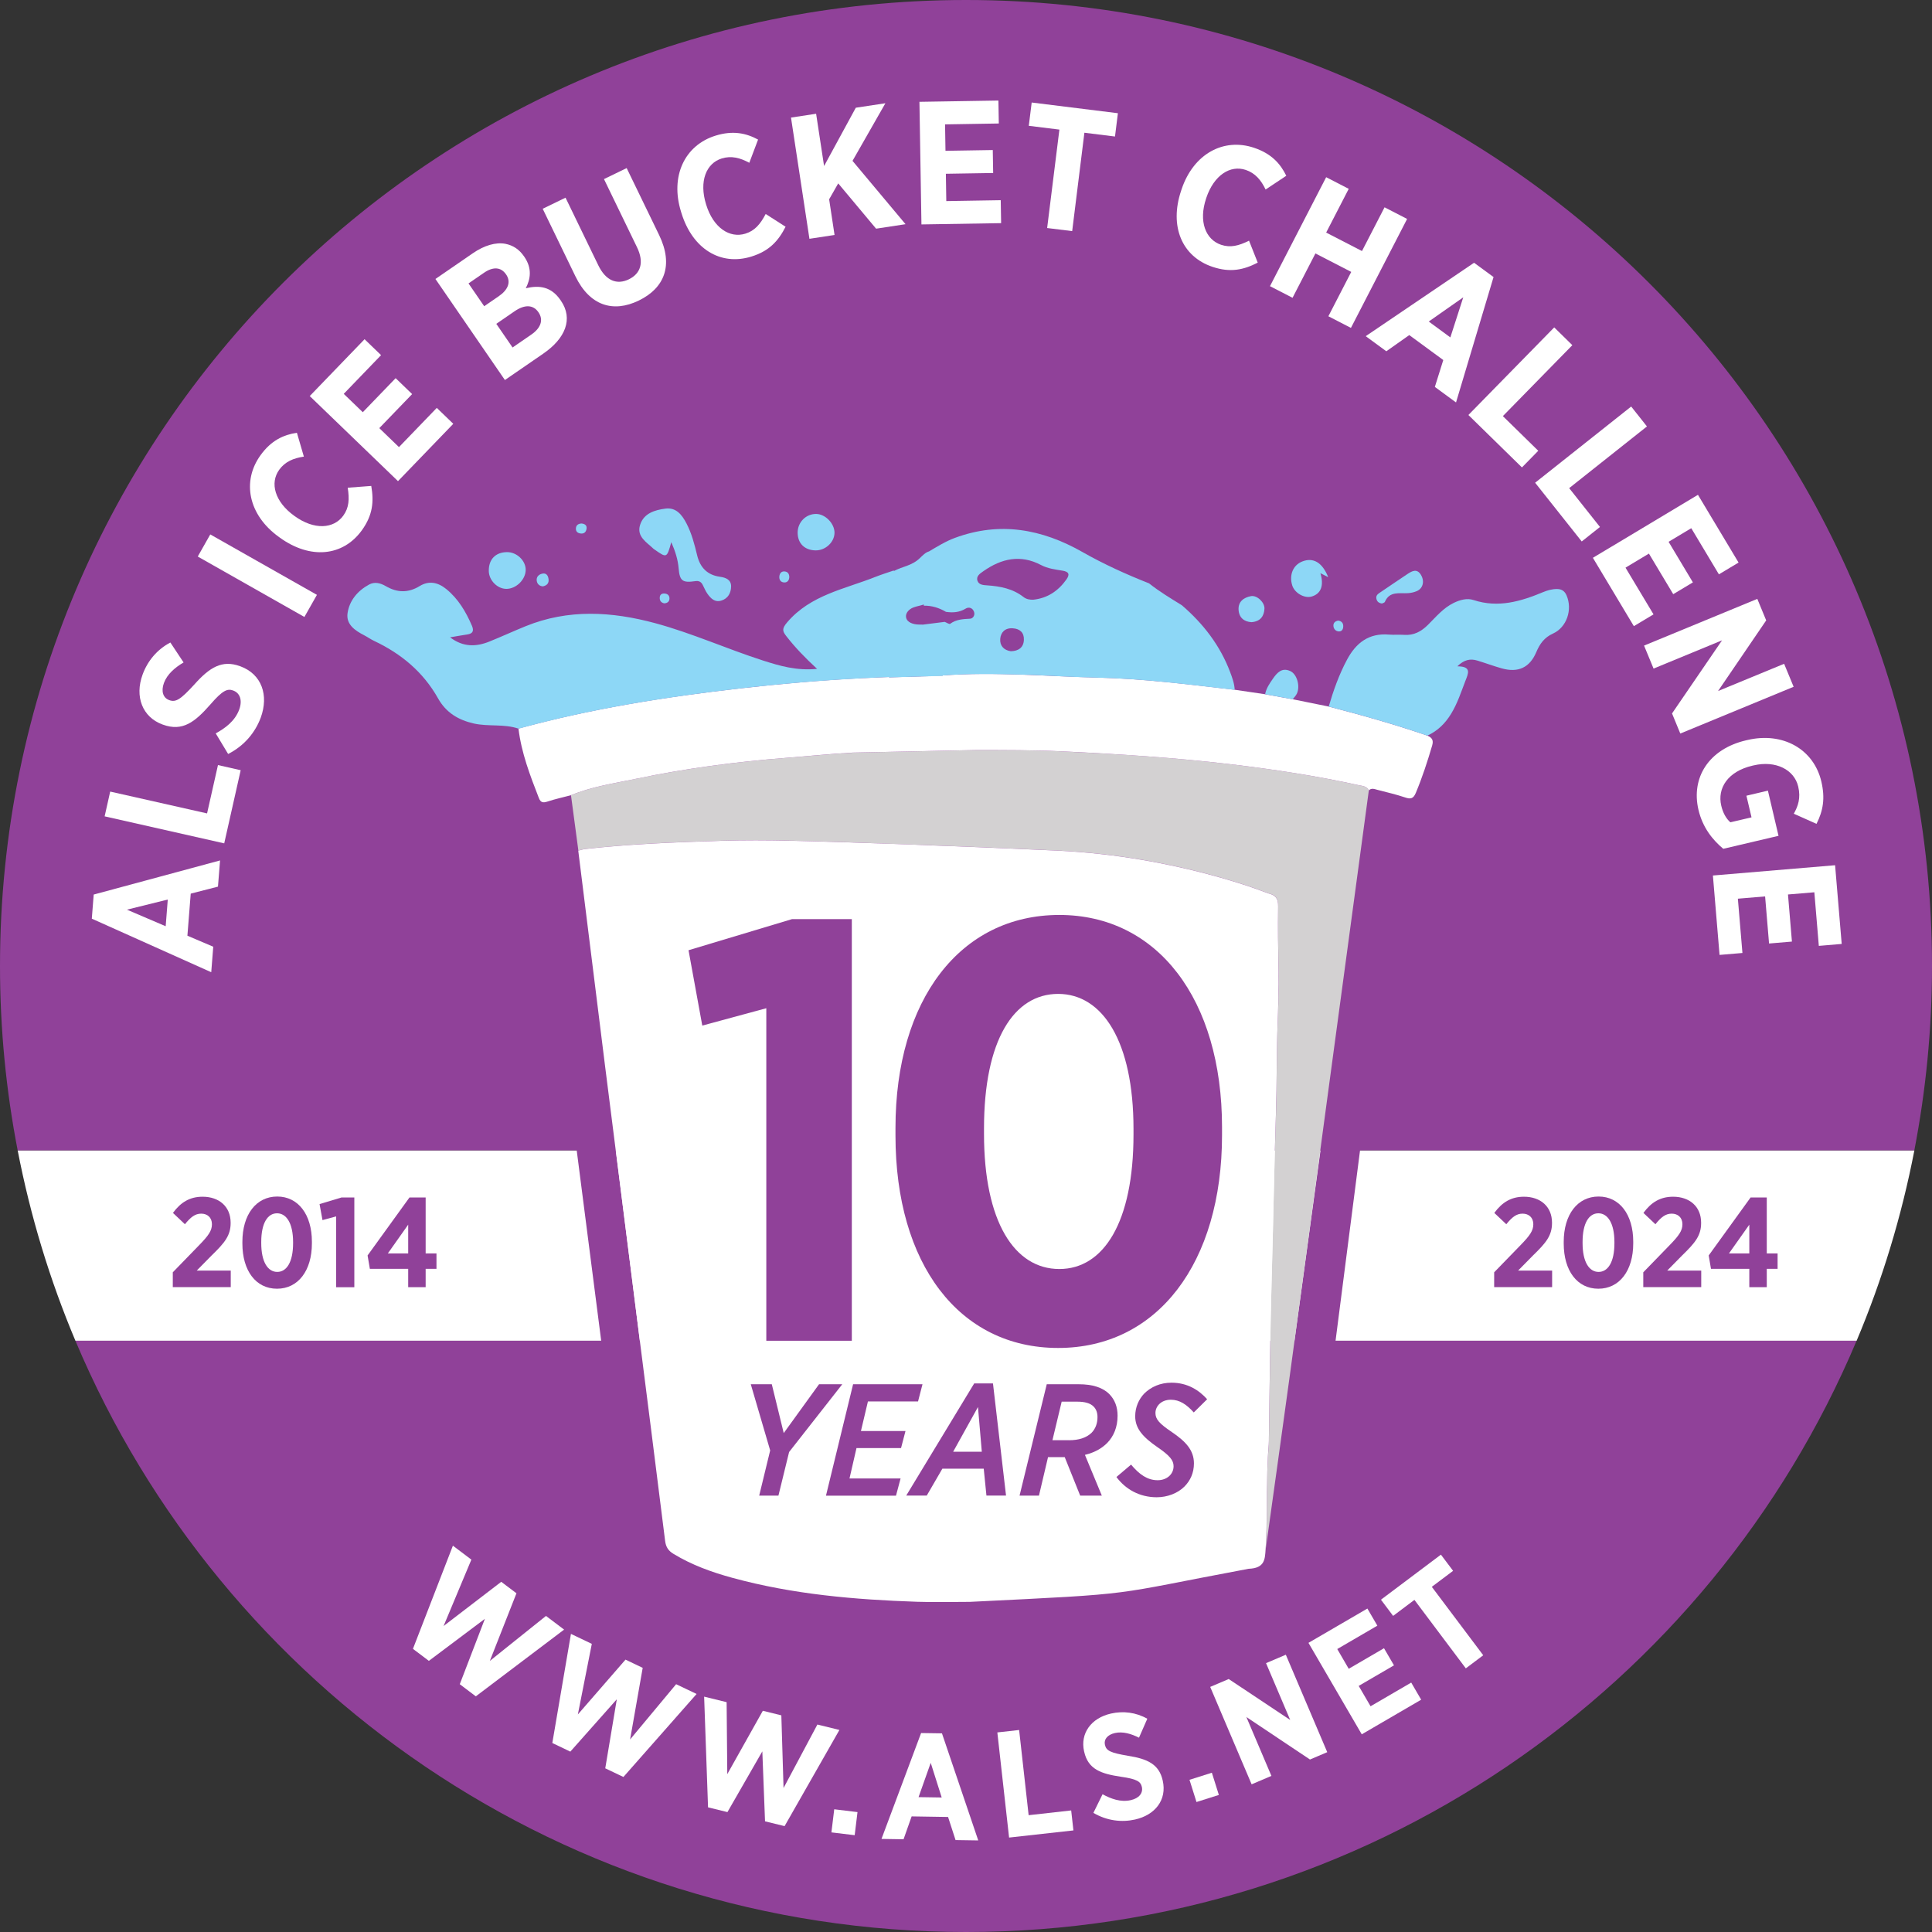
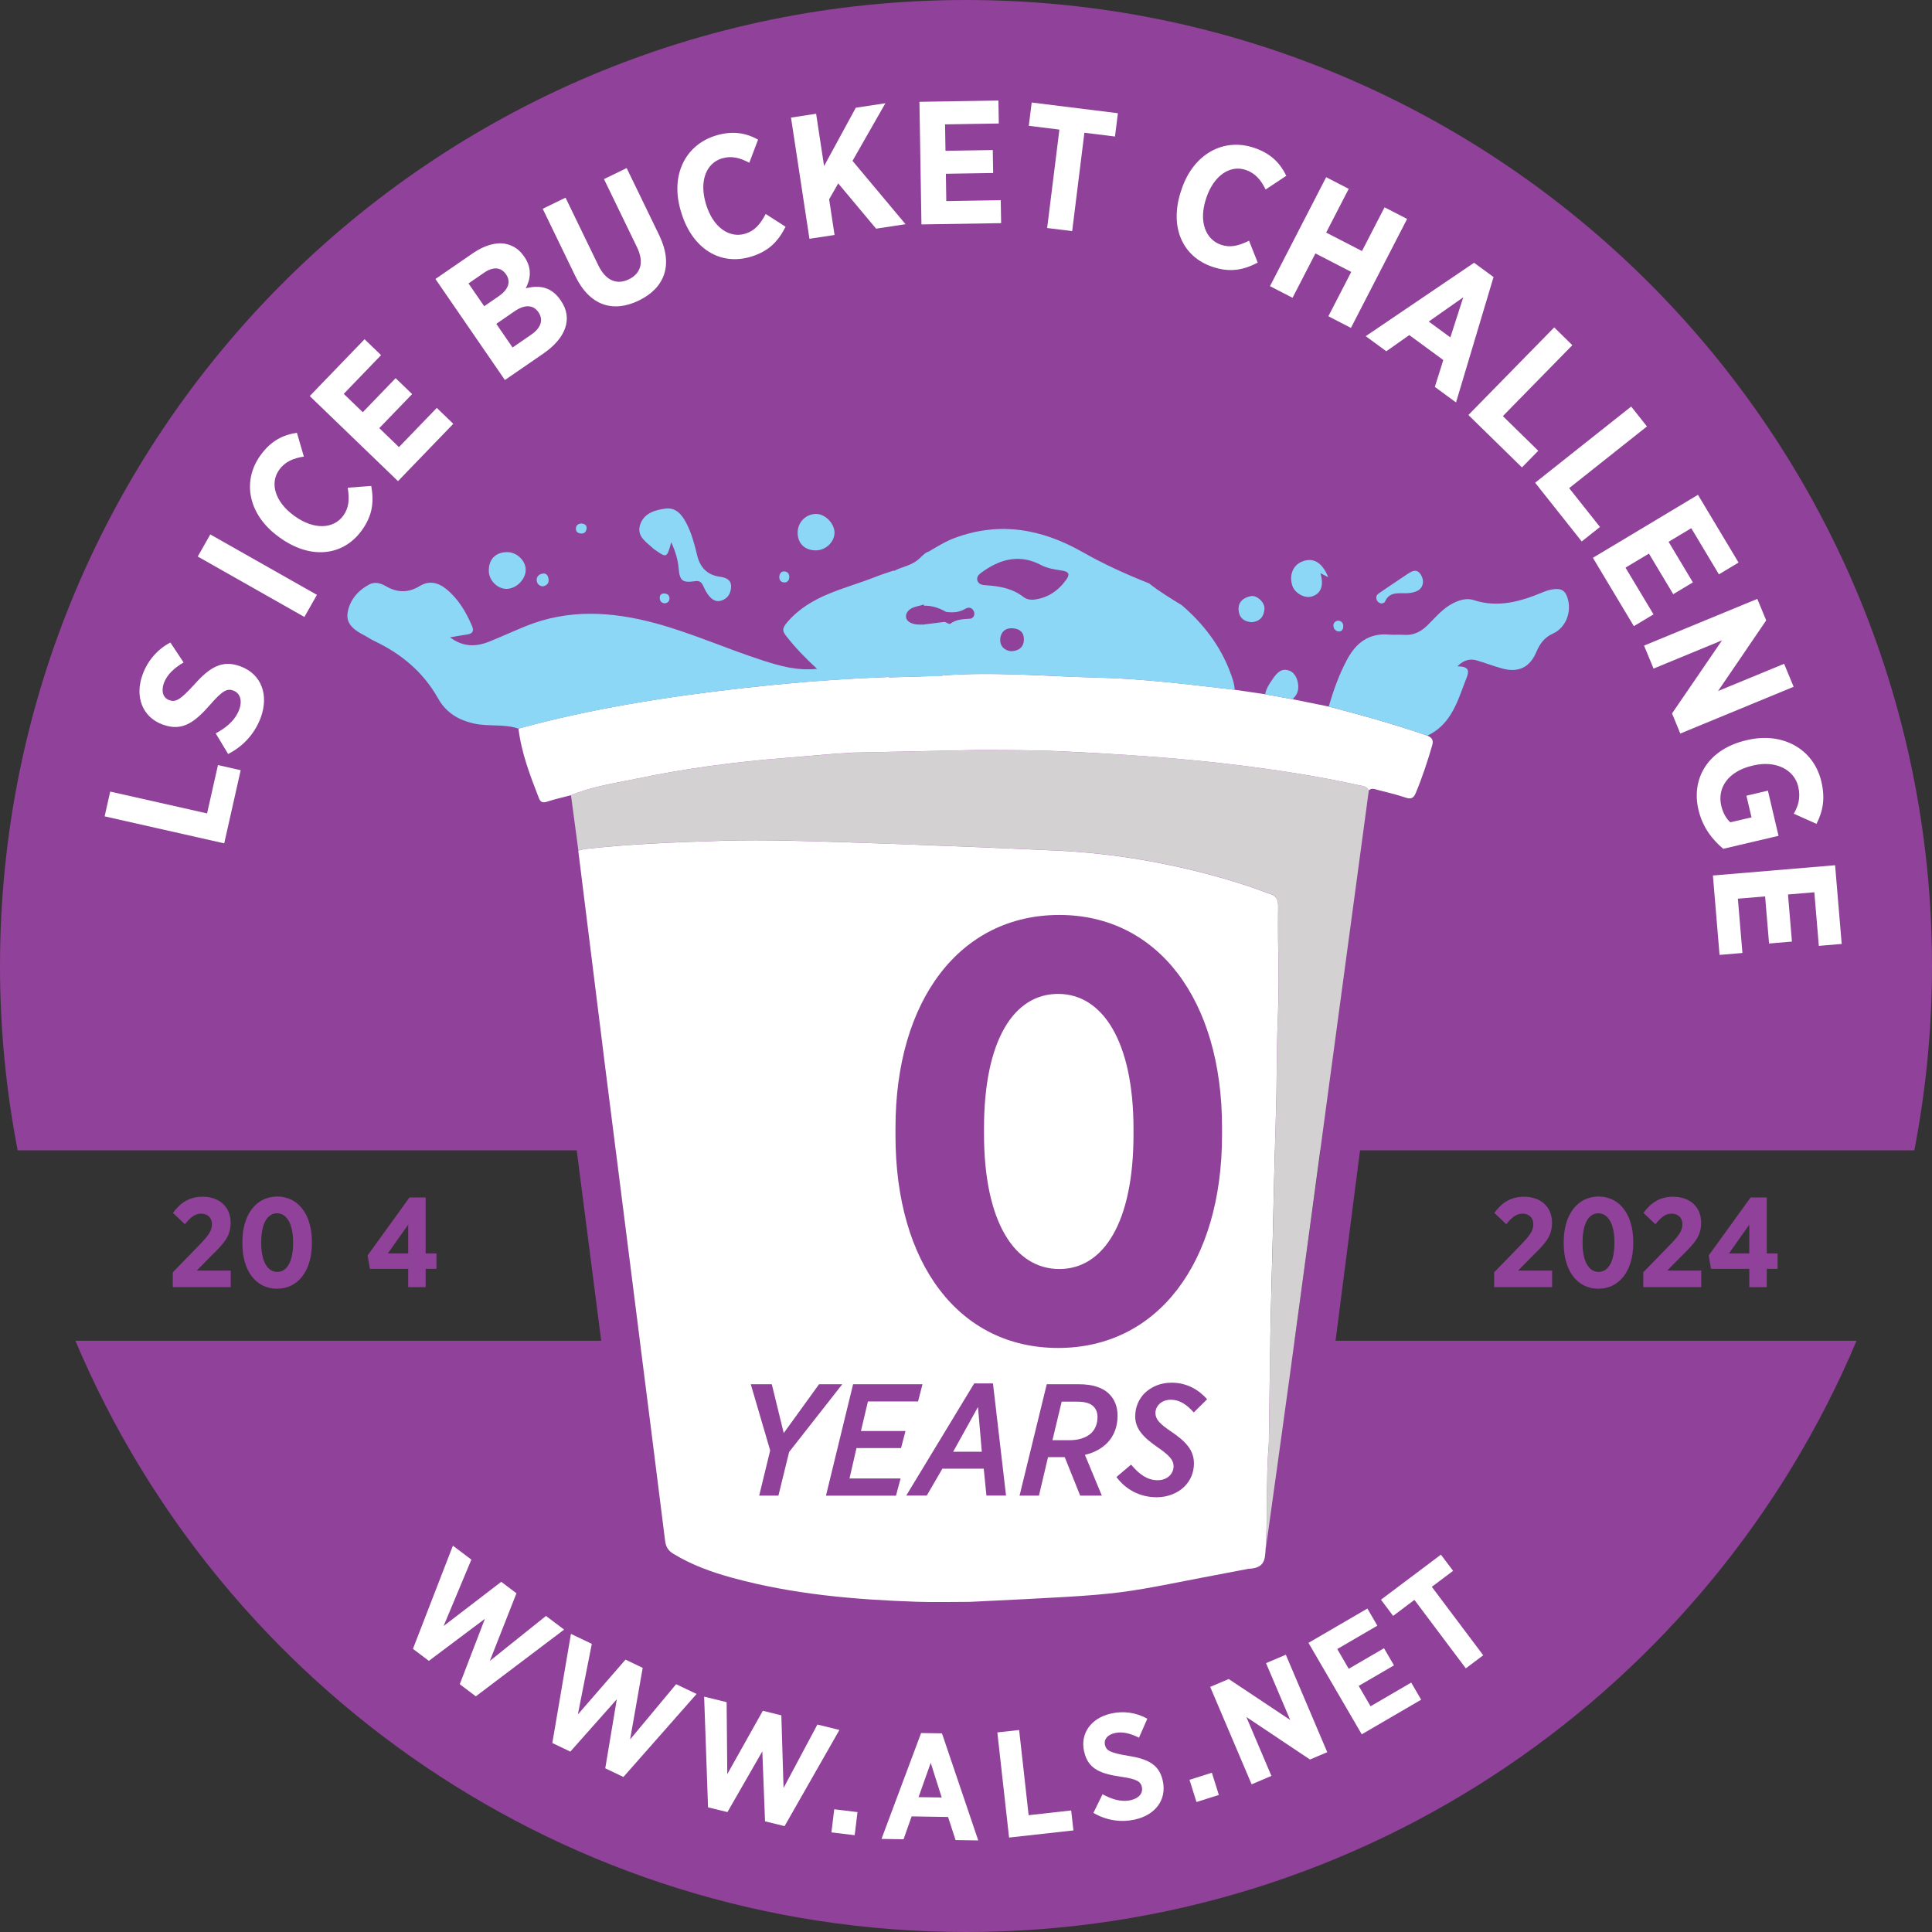
<svg xmlns="http://www.w3.org/2000/svg" version="1.1" id="Layer_1" x="0px" y="0px" viewBox="0 0 500 500" style="enable-background:new 0 0 500 500;" xml:space="preserve">
  <rect x="0" y="0" width="500" height="500" fill="#333333" stroke="none" />
  <style type="text/css">
	.st0{fill:#701F73;}
	.st1{fill:#904199;}
	.st2{fill:none;}
	.st3{fill:#8DD7F6;}
	.st4{fill:#D3D1D2;}
	.st5{fill:#FFFFFF;}
</style>
-   <path class="st5" d="M4.57,297.7c3.31,17.11,8.34,33.61,14.95,49.29h460.97c6.61-15.68,11.64-32.17,14.95-49.29H4.57z" />
  <path class="st1" d="M495.43,297.7c2.98-15.44,4.57-31.39,4.57-47.7C500,111.93,388.07,0,250,0S0,111.93,0,250  c0,16.31,1.58,32.26,4.57,47.7h144.68l6.34,49.29H19.52C57.39,436.89,146.32,500,250,500s192.61-63.11,230.48-153.01H345.64  l6.34-49.29H495.43z M335.01,346.99H165.59l-6.22-49.29h182.38L335.01,346.99z" />
  <g>
    <g>
      <path class="st4" d="M243.94,174.81c-1.82-0.46-3.63-0.22-5.45,0c-0.05,0.08-0.1,0.17-0.16,0.25l5.61-0.16    C243.94,174.88,243.94,174.84,243.94,174.81z" />
      <path class="st4" d="M351.53,203.19c-10.97-2.42-22.06-4.1-33.22-5.42c-14.42-1.71-28.88-2.62-43.38-3.31    c-7.52-0.36-15.03-0.34-22.54-0.34l-31.17,0.65c-5.84,0.29-11.67,0.9-17.51,1.35c-13.13,1.02-26.17,2.73-39.06,5.43    c-5.68,1.19-11.47,2.02-16.88,4.26c0.64,4.77,1.27,9.54,1.91,14.31c0.6-0.14,1.2-0.35,1.81-0.42c11.7-1.31,23.46-1.75,35.21-2.12    c11.04-0.35,22.08,0.08,33.11,0.41l0,0l1.6,0.06c9.23,0.32,31.47,1.1,52.07,2.06c31.21,1.45,54.72,11.07,54.72,11.07    c1.97,0.47,2.61,1.3,2.59,3.4c-0.18,13.64,0.43,16.34-0.12,29.98c-0.32,7.88-0.19,15.77-0.45,23.66    c-0.48,14.25-0.69,28.52-1.11,42.78c-0.4,13.65-0.49,27.3-0.71,40.95c-0.01,0.62,0.01,1.24-0.04,1.86    c-0.76,9.01-0.22,18.06-0.79,27.08c2.07-14.92,4.18-29.84,6.21-44.76c3.46-25.39,6.88-50.78,10.3-76.18    c3.39-25.13,6.78-50.26,10.17-75.39C353.7,203.41,352.52,203.41,351.53,203.19z" />
    </g>
    <g>
      <path class="st2" d="M206.18,217.61c1.06,0.03,2.11,0.05,3.17,0.08C208.29,217.66,207.24,217.63,206.18,217.61z" />
      <path class="st2" d="M201.75,217.52c0.95,0.02,1.9,0.03,2.85,0.05C203.66,217.55,202.7,217.54,201.75,217.52z" />
      <path class="st2" d="M197.26,217.47c0.93,0.01,1.86,0.01,2.79,0.02C199.12,217.49,198.19,217.48,197.26,217.47z" />
      <path class="st2" d="M192.6,217.48c0.99-0.01,1.98-0.02,2.98-0.02C194.58,217.47,193.59,217.47,192.6,217.48z" />
      <path class="st2" d="M227.33,218.27c0.44,0.02,0.9,0.03,1.37,0.05C228.23,218.3,227.77,218.29,227.33,218.27z" />
      <path class="st2" d="M219.81,218c-3.1-0.09-6.19-0.19-9.29-0.28C213.62,217.81,216.71,217.91,219.81,218L219.81,218z" />
      <path class="st2" d="M224.08,218.16c0.89,0.03,1.86,0.06,2.89,0.1C225.94,218.22,224.98,218.19,224.08,218.16z" />
      <polygon class="st2" points="228.61,194.61 221.22,194.77 228.61,194.61   " />
      <path class="st2" d="M220.74,194.78c-5.68,0.3-11.35,0.9-17.03,1.34c5.84-0.45,11.66-1.06,17.51-1.35L220.74,194.78z" />
      <path class="st2" d="M229.09,218.33c0.56,0.02,1.14,0.04,1.73,0.06C230.23,218.37,229.65,218.35,229.09,218.33z" />
      <polygon class="st2" points="229.91,194.59 229.91,194.59 252.39,194.12   " />
      <path class="st2" d="M252.39,194.12L252.39,194.12c7.51,0,15.02-0.02,22.54,0.34C267.41,194.1,259.9,194.12,252.39,194.12z" />
      <path class="st2" d="M186.7,217.59c1.48-0.05,2.95-0.08,4.43-0.1C189.65,217.51,188.17,217.54,186.7,217.59z" />
      <path class="st2" d="M231.09,218.41c0.46,0.02,0.92,0.03,1.39,0.05C232.01,218.44,231.55,218.42,231.09,218.41z" />
      <path class="st2" d="M249.72,219.11c1.68,0.07,3.39,0.14,5.13,0.21C253.11,219.25,251.4,219.18,249.72,219.11z" />
      <path class="st2" d="M247.25,219.01c0.72,0.03,1.44,0.06,2.18,0.09C248.7,219.07,247.97,219.04,247.25,219.01z" />
      <path class="st2" d="M244.53,218.91c0.8,0.03,1.61,0.06,2.43,0.09C246.14,218.97,245.33,218.94,244.53,218.91z" />
      <path class="st2" d="M330.76,262.04c-0.03,0.84-0.06,1.69-0.09,2.53C330.7,263.68,330.73,262.84,330.76,262.04z" />
      <path class="st2" d="M260.35,219.55c-1.8-0.08-3.58-0.15-5.34-0.22C256.77,219.4,258.55,219.47,260.35,219.55L260.35,219.55z" />
      <path class="st2" d="M328.12,377.2c-0.06,1.15-0.1,2.3-0.14,3.46C328.01,379.5,328.06,378.35,328.12,377.2z" />
      <path class="st2" d="M233.31,218.49c0.57,0.02,1.15,0.04,1.74,0.06C234.46,218.53,233.88,218.51,233.31,218.49z" />
      <path class="st2" d="M235.24,218.56c0.61,0.02,1.23,0.05,1.86,0.07C236.47,218.6,235.85,218.58,235.24,218.56z" />
      <path class="st2" d="M237.54,218.64c0.51,0.02,1.03,0.04,1.56,0.06C238.57,218.68,238.05,218.66,237.54,218.64z" />
      <path class="st2" d="M242.3,218.82c0.71,0.03,1.42,0.05,2.15,0.08C243.72,218.88,243.01,218.85,242.3,218.82z" />
      <path class="st2" d="M240.03,218.74c0.6,0.02,1.21,0.05,1.83,0.07C241.25,218.78,240.63,218.76,240.03,218.74z" />
      <path class="st5" d="M327.98,380.66c0.03-1.15,0.08-2.3,0.14-3.46c0.06-1.13,0.13-2.25,0.23-3.38c0.05-0.62,0.03-1.24,0.04-1.86    c0.22-13.65,0.31-27.31,0.71-40.95c0.42-14.26,0.64-28.52,1.11-42.78c0.26-7.89,0.14-15.78,0.45-23.66    c0.03-0.84,0.06-1.69,0.09-2.53c0.38-11.5-0.14-14.69,0.03-27.44c0.03-2.09-0.62-2.93-2.59-3.4c0,0-23.51-9.61-54.72-11.07    c-4.35-0.2-8.77-0.4-13.13-0.58h0c-1.8-0.08-3.58-0.15-5.34-0.22c-0.05,0-0.11,0-0.16-0.01c-1.73-0.07-3.44-0.14-5.13-0.21    c-0.1,0-0.19-0.01-0.29-0.01c-0.73-0.03-1.46-0.06-2.18-0.09c-0.1,0-0.2-0.01-0.29-0.01c-0.82-0.03-1.63-0.06-2.43-0.09    c-0.03,0-0.05,0-0.08,0c-0.73-0.03-1.44-0.06-2.15-0.08c-0.15-0.01-0.29-0.01-0.44-0.02c-0.62-0.02-1.23-0.05-1.83-0.07    c-0.31-0.01-0.63-0.02-0.94-0.04c-0.52-0.02-1.05-0.04-1.56-0.06c-0.15-0.01-0.29-0.01-0.44-0.02c-0.63-0.02-1.25-0.05-1.86-0.07    c-0.06,0-0.13,0-0.2-0.01c-0.59-0.02-1.17-0.04-1.74-0.06c-0.28-0.01-0.55-0.02-0.82-0.03c-0.47-0.02-0.94-0.03-1.39-0.05    c-0.09,0-0.18-0.01-0.27-0.01c-0.59-0.02-1.17-0.04-1.73-0.06c-0.13,0-0.26-0.01-0.39-0.01c-0.47-0.02-0.92-0.03-1.37-0.05    c-0.12,0-0.24-0.01-0.35-0.01c-1.03-0.04-2-0.07-2.89-0.1c-0.98-0.03-1.88-0.07-2.68-0.09l-1.6-0.06l0,0    c-3.1-0.09-6.19-0.19-9.29-0.28c-0.39-0.01-0.78-0.02-1.17-0.03c-1.06-0.03-2.11-0.06-3.17-0.08c-0.53-0.01-1.05-0.02-1.58-0.04    c-0.95-0.02-1.9-0.04-2.85-0.05c-0.57-0.01-1.13-0.02-1.7-0.03c-0.93-0.01-1.86-0.02-2.79-0.02c-0.56,0-1.13-0.01-1.69-0.01    c-0.99,0-1.98,0.01-2.98,0.02c-0.49,0-0.98,0-1.47,0.01c-1.48,0.02-2.95,0.05-4.43,0.1c-11.75,0.37-23.51,0.81-35.21,2.12    c-0.61,0.07-1.2,0.28-1.81,0.42c2.31,18.56,4.6,37.12,6.93,55.68c2.74,21.81,5.51,43.62,8.28,65.43    c2.43,19.18,4.89,38.35,7.27,57.53c0.2,1.59,0.83,2.55,2.15,3.35c4.75,2.89,9.91,4.75,15.22,6.2c15.67,4.29,31.74,5.67,47.9,6.21    c4.53,0.15,9.06,0.02,13.6,0.02c45.2-2.21,34.9-1.6,72.13-8.56c4.19-0.15,4.24-2.42,4.41-5.1c0,0,0-0.01,0-0.01c0,0,0,0.01,0,0.01    C327.98,394.16,327.79,387.4,327.98,380.66z" />
      <path class="st5" d="M369.41,190.38c-8.4-2.89-16.94-5.3-25.53-7.52c-3.11-0.63-6.22-1.26-9.32-1.89    c-2.38-0.43-4.77-0.87-7.15-1.3c-2.62-0.39-5.24-0.77-7.86-1.16c-11.77-1.36-23.53-2.87-35.39-3.15    c-13.4-0.31-26.79-1.58-40.21-0.56c0,0.03,0,0.07,0,0.1l-5.61,0.16l-8.25,0.24c0-0.03,0-0.06,0-0.1    c-1.96,0.06-3.92,0.17-5.88,0.26l-1.31,0.04l0,0.02c-10.44,0.53-20.85,1.44-31.24,2.62c-19.39,2.2-38.62,5.25-57.48,10.41    c0.75,6.28,3,12.12,5.27,17.96c0.46,1.19,1.06,1.31,2.21,0.94c2-0.66,4.07-1.11,6.11-1.65c5.42-2.25,11.2-3.07,16.88-4.26    c12.89-2.7,25.92-4.41,39.06-5.43c5.68-0.44,11.35-1.04,17.03-1.34l0.48-0.01l7.39-0.15c0,0,0,0,0,0l1.3-0.03l0,0l22.48-0.47h0    c7.51,0,15.02-0.02,22.54,0.34c14.5,0.69,28.97,1.61,43.38,3.31c11.15,1.32,22.24,3,33.22,5.42c0.99,0.22,2.17,0.22,2.72,1.37    c0.7-0.7,1.48-0.33,2.23-0.14c2.39,0.63,4.81,1.17,7.14,1.96c1.44,0.49,2.15,0.36,2.79-1.17c1.67-4,3.01-8.1,4.23-12.25    C371.07,191.49,370.55,190.9,369.41,190.38z" />
    </g>
    <g>
      <path class="st2" d="M262.07,162.59c-1.97-0.12-3.07,1.04-3.21,2.74c-0.14,1.74,0.91,2.94,2.75,3.2c1.99-0.04,3.28-0.97,3.37-2.94    C265.07,163.74,263.97,162.71,262.07,162.59z" />
      <path class="st2" d="M202.6,177.03c-0.88,0.08-1.77,0.16-2.65,0.25C200.83,177.19,201.72,177.12,202.6,177.03z" />
      <path class="st2" d="M219.66,175.73c-0.97,0.06-1.93,0.11-2.89,0.17C217.73,175.84,218.69,175.78,219.66,175.73z" />
      <path class="st2" d="M211.32,176.29c-1.01,0.08-2.02,0.15-3.02,0.23C209.3,176.44,210.31,176.37,211.32,176.29z" />
      <path class="st2" d="M276.69,175.12c-5.76-0.26-10.03-0.56-15.51-0.6C266.35,174.65,271.52,174.9,276.69,175.12z" />
      <path class="st2" d="M308.49,177.24c-1.86-0.21-3.72-0.41-5.59-0.6C304.77,176.83,306.63,177.03,308.49,177.24z" />
      <path class="st2" d="M237.7,161.63c0.37,0.01,0.76,0.01,1.14,0.02c0,0,0,0,0,0c1.88-0.24,3.75-0.47,5.63-0.71    c0.48,0.18,1.19,0.66,1.41,0.5c1.57-1.16,3.33-1.22,5.16-1.32c0.75-0.04,1.36-0.91,1-1.83c-0.39-1.01-1.33-1.28-2.17-0.77    c-1.61,0.98-3.29,1.08-5.07,0.83c-1.77-1.04-3.67-1.65-5.74-1.6c0-0.1,0.01-0.2,0.01-0.31c-0.91,0.32-1.88,0.44-2.78,0.8    c-1.05,0.42-2.03,1.42-1.83,2.53C234.71,161.1,236.36,161.6,237.7,161.63z" />
      <path class="st2" d="M255.48,151.5c3.39,0.23,6.65,0.85,9.43,3.03c0.7,0.55,1.6,0.73,2.55,0.68c3.64-0.4,6.39-2.25,8.51-5.2    c0.98-1.37,0.66-2.05-0.97-2.31c-1.91-0.31-3.81-0.53-5.59-1.47c-5.3-2.79-10.25-1.69-14.91,1.61c-0.86,0.61-1.94,1.27-1.49,2.51    C253.37,151.37,254.49,151.43,255.48,151.5z" />
      <path class="st3" d="M177.15,179.99c4.82-0.68,9.66-1.28,14.51-1.83c2.76-0.31,5.52-0.61,8.29-0.88c0.88-0.09,1.77-0.16,2.65-0.25    c1.9-0.18,3.79-0.35,5.69-0.51c1.01-0.08,2.02-0.16,3.02-0.23c1.81-0.14,3.63-0.27,5.45-0.39c0.96-0.06,1.93-0.12,2.89-0.17    c1.08-0.06,2.16-0.14,3.24-0.19l0-0.02l1.31-0.04c1.96-0.09,3.92-0.2,5.88-0.26c0,0.03,0,0.06,0,0.1l8.25-0.24l5.61-0.16    c0-0.03,0-0.07,0-0.1c5.75-0.44,11.49-0.44,17.23-0.29c5.48,0.04,9.75,0.34,15.51,0.6c2.49,0.1,4.98,0.2,7.46,0.25    c2.96,0.07,5.92,0.21,8.88,0.41c3.3,0.22,6.59,0.52,9.88,0.86c1.86,0.19,3.73,0.39,5.59,0.6c3.21,0.36,6.42,0.74,9.63,1.11    c0.47,0.06,0.95,0.11,1.42,0.17c-0.07-1.61-0.61-3.08-1.17-4.57c-2.6-6.91-6.95-12.54-12.5-17.32c-2.9-1.79-5.82-3.54-8.5-5.67    c-5.92-2.34-11.7-4.96-17.24-8.11c-10.5-5.97-21.41-7.96-33.04-3.64c-2.38,0.88-4.51,2.22-6.67,3.49    c-0.88,0.24-1.65,1.04-2.35,1.72c-2.09,2.02-4.47,2.13-6.75,3.36c0-0.05,0-0.11,0.01-0.16c-1.58,0.55-3.19,1.04-4.75,1.66    c-7.99,3.18-16.79,4.65-22.87,11.78c-1.4,1.64-1.21,2.29-0.2,3.58c2.27,2.91,4.82,5.57,7.95,8.45c-5.25,0.53-9.65-0.76-13.98-2.15    c-9.36-3.01-18.35-7.08-27.87-9.66c-11.29-3.05-22.52-3.73-33.62,0.79c-3.12,1.27-6.18,2.68-9.3,3.94    c-3.46,1.4-6.82,1.5-10.21-1.08c1.73-0.29,3.11-0.54,4.5-0.75c1.44-0.22,1.7-0.98,1.16-2.24c-1.56-3.62-3.52-6.96-6.64-9.5    c-2.16-1.76-4.49-2.24-6.88-0.78c-2.99,1.83-5.84,1.73-8.78,0.02c-1.36-0.79-2.87-1.2-4.32-0.41c-2.96,1.6-5.09,4.13-5.57,7.4    c-0.43,2.94,1.95,4.52,4.34,5.75c0.86,0.45,1.67,1.03,2.54,1.44c7,3.3,12.72,8.06,16.54,14.87c2.07,3.69,5.24,5.59,9.25,6.5    c3.82,0.86,7.82,0.04,11.58,1.34c0,0,0,0,0,0c0,0,0,0,0,0C148.32,184.7,162.67,182.02,177.15,179.99z M261.61,168.54    c-1.84-0.26-2.89-1.46-2.75-3.2c0.14-1.7,1.25-2.86,3.21-2.74c1.9,0.11,2.99,1.14,2.91,3C264.9,167.57,263.6,168.49,261.61,168.54    z M254.49,147.83c4.67-3.29,9.62-4.4,14.91-1.61c1.78,0.94,3.69,1.16,5.59,1.47c1.63,0.27,1.95,0.95,0.97,2.31    c-2.11,2.95-4.87,4.8-8.51,5.2c-0.94,0.05-1.85-0.13-2.55-0.68c-2.78-2.18-6.04-2.8-9.43-3.03c-1-0.07-2.11-0.12-2.49-1.15    C252.55,149.1,253.63,148.44,254.49,147.83z M236.31,157.24c0.89-0.36,1.87-0.48,2.78-0.8c0,0.1-0.01,0.2-0.01,0.31    c2.07-0.04,3.97,0.56,5.74,1.6c1.77,0.25,3.45,0.16,5.07-0.83c0.83-0.51,1.78-0.24,2.17,0.77c0.35,0.91-0.25,1.79-1,1.83    c-1.83,0.1-3.59,0.16-5.16,1.32c-0.22,0.17-0.93-0.32-1.41-0.5c-1.88,0.24-3.75,0.47-5.63,0.71c0,0,0,0,0,0    c-0.38-0.01-0.77-0.02-1.14-0.02c-1.35-0.03-2.99-0.52-3.23-1.85C234.28,158.66,235.26,157.66,236.31,157.24z" />
      <path class="st3" d="M405.43,154.1c-0.47-1.09-1.22-1.65-2.45-1.66c-1.28-0.01-2.43,0.31-3.6,0.79    c-5.8,2.42-11.65,4.16-18.03,2.06c-1.66-0.55-3.46-0.07-5.15,0.75c-2.72,1.33-4.58,3.62-6.64,5.66c-1.73,1.72-3.63,2.77-6.13,2.6    c-1.33-0.09-2.67,0.04-3.99-0.07c-5.2-0.43-8.52,2.15-10.85,6.53c-2.06,3.85-3.5,7.93-4.72,12.1c8.6,2.22,17.14,4.63,25.53,7.52    c2.66-1.22,4.62-3.15,6.15-5.66c1.64-2.68,2.58-5.62,3.69-8.5c0.75-1.93,1.7-3.76-2.08-3.78c1.75-1.72,3.36-2.03,5.15-1.49    c2.12,0.64,4.2,1.42,6.33,2.02c4.28,1.2,7.25-0.19,8.96-4.22c0.89-2.11,2.07-3.78,4.3-4.78    C405.48,162.35,407.01,157.77,405.43,154.1z" />
      <path class="st3" d="M169.18,142.07c0.06,0.06,0.15,0.1,0.22,0.15c3.18,2.23,3.18,2.23,4.33-1.91c1.08,2.48,1.71,4.53,1.9,6.78    c0.27,3.28,1.03,3.79,4.3,3.31c0.94-0.14,1.53,0.17,1.94,0.98c0.4,0.79,0.74,1.63,1.25,2.34c0.85,1.17,1.87,2.22,3.53,1.72    c1.78-0.53,2.53-2,2.56-3.66c0.02-1.72-1.31-2.3-2.87-2.51c-3.27-0.45-5.14-2.36-5.92-5.56c-0.68-2.83-1.41-5.66-2.77-8.27    c-1.16-2.22-2.67-4.17-5.44-3.81c-2.75,0.36-5.6,1.2-6.55,4.2C164.69,138.89,167.37,140.33,169.18,142.07z" />
      <path class="st3" d="M131.05,152.4c2.54,0,4.98-2.4,5-4.91c0.02-2.41-2.32-4.63-4.85-4.6c-2.97,0.03-4.75,1.88-4.7,4.89    C126.54,150.19,128.71,152.4,131.05,152.4z" />
      <path class="st3" d="M211.12,142.44c2.54,0.01,4.83-2.14,4.85-4.55c0.02-2.37-2.34-4.83-4.69-4.88c-2.68-0.06-4.87,2.14-4.85,4.87    C206.45,140.66,208.27,142.42,211.12,142.44z" />
      <path class="st3" d="M339.46,154.38c2.41-0.71,3.22-2.8,2.26-6.04c0.6,0.3,1.11,0.57,2.02,1.03c-1.56-3.89-3.93-5.17-6.74-4.05    c-2.35,0.93-3.42,3.5-2.57,6.19C335.05,153.48,337.59,154.93,339.46,154.38z" />
      <path class="st3" d="M335.64,179.49c0.89-1.94,0.02-5.03-1.72-5.82c-2.19-0.99-3.43,0.44-4.53,2.03c-0.85,1.23-1.7,2.46-1.98,3.97    c2.38,0.43,4.77,0.87,7.15,1.3C334.92,180.48,335.39,180.03,335.64,179.49z" />
      <path class="st3" d="M357.64,156.19c0.19-0.1,0.67-0.19,0.77-0.44c1.22-2.81,3.71-2.11,5.93-2.24c0.78-0.04,1.59-0.22,2.3-0.52    c1.65-0.7,2.1-2.59,1.08-4.25c-1.01-1.65-2.26-0.97-3.4-0.23c-2.47,1.62-4.89,3.32-7.35,4.96c-0.58,0.38-0.91,0.82-0.75,1.52    C356.38,155.68,356.8,156.07,357.64,156.19z" />
      <path class="st3" d="M323.88,161.02c2.28-0.18,3.25-1.52,3.36-3.48c0.09-1.64-1.93-3.55-3.49-3.26c-1.85,0.35-3.33,1.39-3.21,3.53    C320.67,159.88,321.98,160.9,323.88,161.02z" />
      <path class="st3" d="M140.51,151.75c1.09-0.25,1.6-0.85,1.45-1.92c-0.13-0.91-0.6-1.57-1.57-1.38c-0.93,0.18-1.64,0.83-1.48,1.88    C139.04,151.18,139.66,151.7,140.51,151.75z" />
      <path class="st3" d="M202.98,150.74c0.8,0.02,1.24-0.55,1.29-1.36c0-0.8-0.33-1.39-1.16-1.49c-0.85-0.1-1.31,0.45-1.41,1.22    C201.6,150.02,202.03,150.71,202.98,150.74z" />
      <path class="st3" d="M150.5,138.08c0.88,0.02,1.24-0.64,1.31-1.34c0.09-0.86-0.55-1.18-1.31-1.26c-0.79,0.04-1.38,0.39-1.45,1.19    C148.96,137.65,149.6,138.06,150.5,138.08z" />
      <path class="st3" d="M346.45,163.41c0.87,0.06,1.19-0.62,1.18-1.4c-0.01-0.82-0.48-1.28-1.3-1.4c-0.78,0.14-1.3,0.57-1.24,1.4    C345.16,162.81,345.71,163.36,346.45,163.41z" />
      <path class="st3" d="M170.74,154.67c-0.03,0.8,0.36,1.3,1.15,1.47c0.83-0.03,1.36-0.46,1.37-1.26c0.01-0.79-0.53-1.26-1.34-1.28    C171.2,153.57,170.76,153.93,170.74,154.67z" />
    </g>
  </g>
  <g>
    <path class="st1" d="M44.73,329.26l6.79-6.99c2.44-2.5,3.33-3.76,3.33-5.44c0-1.75-1.19-2.74-2.77-2.74   c-1.61,0-2.74,0.92-4.22,2.74l-3.1-2.93c2.01-2.74,4.35-4.19,7.68-4.19c4.25,0,7.25,2.54,7.25,6.72v0.07c0,3.23-1.48,5.08-4.91,8.4   l-3.86,3.92h8.8v4.28h-15V329.26z" />
    <path class="st1" d="M62.73,321.82v-0.43c0-7.05,3.56-11.73,9.03-11.73c5.41,0,8.96,4.65,8.96,11.7v0.43   c0,7.05-3.56,11.73-9.03,11.73C66.22,333.52,62.73,328.87,62.73,321.82z M75.85,321.75v-0.3c0-4.84-1.71-7.45-4.15-7.45   c-2.44,0-4.09,2.54-4.09,7.42v0.3c0,4.84,1.68,7.45,4.15,7.45C74.2,329.17,75.85,326.59,75.85,321.75z" />
-     <path class="st1" d="M86.99,314.8l-3.53,0.96l-0.76-4.15l5.7-1.71h3.3v23.24h-4.71V314.8z" />
    <path class="st1" d="M105.64,328.37h-9.92l-0.59-3.46l10.84-15h4.19v14.47h2.8v3.99h-2.8v4.75h-4.52V328.37z M105.64,324.39v-7.45   l-5.27,7.45H105.64z" />
  </g>
  <g>
    <path class="st1" d="M386.7,329.26l6.79-6.99c2.44-2.5,3.33-3.76,3.33-5.44c0-1.75-1.19-2.74-2.77-2.74   c-1.62,0-2.74,0.92-4.22,2.74l-3.1-2.93c2.01-2.74,4.35-4.19,7.68-4.19c4.25,0,7.25,2.54,7.25,6.72v0.07c0,3.23-1.48,5.08-4.91,8.4   l-3.86,3.92h8.8v4.28h-15V329.26z" />
    <path class="st1" d="M404.69,321.82v-0.43c0-7.05,3.56-11.73,9.03-11.73c5.41,0,8.96,4.65,8.96,11.7v0.43   c0,7.05-3.56,11.73-9.03,11.73C408.19,333.52,404.69,328.87,404.69,321.82z M417.81,321.75v-0.3c0-4.84-1.71-7.45-4.15-7.45   c-2.44,0-4.09,2.54-4.09,7.42v0.3c0,4.84,1.68,7.45,4.15,7.45C416.16,329.17,417.81,326.59,417.81,321.75z" />
    <path class="st1" d="M425.29,329.26l6.79-6.99c2.44-2.5,3.33-3.76,3.33-5.44c0-1.75-1.19-2.74-2.77-2.74   c-1.61,0-2.74,0.92-4.22,2.74l-3.1-2.93c2.01-2.74,4.35-4.19,7.68-4.19c4.25,0,7.25,2.54,7.25,6.72v0.07c0,3.23-1.48,5.08-4.91,8.4   l-3.86,3.92h8.8v4.28h-15V329.26z" />
    <path class="st1" d="M452.72,328.37h-9.92l-0.59-3.46l10.84-15h4.19v14.47h2.8v3.99h-2.8v4.75h-4.52V328.37z M452.72,324.39v-7.45   l-5.27,7.45H452.72z" />
  </g>
  <g>
-     <path class="st5" d="M23.76,237.75l0.49-6.24l32.7-8.83l-0.54,6.78l-7.05,1.81l-0.86,10.89l6.69,2.85l-0.52,6.6L23.76,237.75z    M43.42,232.8l-10.57,2.62l10.03,4.29L43.42,232.8z" />
    <path class="st5" d="M27.08,211.27l1.44-6.41l25.07,5.65l2.82-12.51l5.88,1.33l-4.26,18.93L27.08,211.27z" />
    <path class="st5" d="M59.04,195.13l-3.21-5.33c2.48-1.36,4.98-3.19,6.08-6.17c0.87-2.38,0.21-4.27-1.53-4.91l-0.04-0.02   c-1.49-0.55-2.74-0.04-5.91,3.63c-3.98,4.53-7.18,7.07-12.28,5.2l-0.09-0.03c-5.19-1.9-7.26-7.2-5.15-12.94   c1.28-3.49,3.72-6.46,7.18-8.28l3.42,5.16c-2.22,1.31-4.25,3.03-5.09,5.33c-0.78,2.13-0.2,3.84,1.33,4.4l0.04,0.02   c1.7,0.62,2.89-0.1,6.5-4.04c3.95-4.44,7.19-6.44,11.83-4.74l0.09,0.03c5.53,2.03,7.39,7.49,5.27,13.28   C66.07,189.5,63.3,192.97,59.04,195.13z" />
    <path class="st5" d="M51.18,144.03l3.24-5.72l27.6,15.64l-3.24,5.72L51.18,144.03z" />
    <path class="st5" d="M72.41,139.13l-0.33-0.24c-7.78-5.64-9.56-14.31-4.64-21.1c2.76-3.82,5.94-5.27,9.4-5.79l1.8,6.17   c-2.69,0.4-4.86,1.3-6.37,3.39c-2.5,3.45-1.14,8.3,3.85,11.91l0.11,0.08c5.1,3.69,10.14,3.31,12.61-0.1   c1.49-2.06,1.62-4.25,1.15-7.23l6.09-0.46c0.71,4.04,0.4,7.56-2.44,11.49C88.74,144.02,80.27,144.82,72.41,139.13z" />
    <path class="st5" d="M80.16,102.5l14.19-14.71l4.27,4.12l-9.66,10.02l4.93,4.75l8.5-8.81l4.27,4.12l-8.5,8.81l5.09,4.91l9.79-10.15   l4.27,4.12L103,124.52L80.16,102.5z" />
    <path class="st5" d="M112.69,72.2l9.71-6.68c2.91-2,5.88-2.89,8.4-2.42c1.98,0.4,3.55,1.41,4.81,3.24l0.08,0.11   c2.11,3.06,1.56,5.86,0.38,8.15c3.54-0.84,6.59-0.41,8.96,3.03l0.13,0.19c3.24,4.7,1.16,9.76-4.52,13.67l-9.97,6.86L112.69,72.2z    M130.94,70.98c-1.31-1.9-3.35-1.99-5.66-0.4l-4.03,2.77l4.06,5.9l3.77-2.59c2.39-1.64,3.25-3.67,1.89-5.65L130.94,70.98z    M133.18,80.55l-4.74,3.26l4.21,6.12l4.85-3.34c2.43-1.67,3.24-3.77,1.85-5.78l-0.03-0.04C138.04,78.91,135.87,78.7,133.18,80.55z" />
    <path class="st5" d="M148.91,71.49l-8.46-17.46l5.91-2.87l8.48,17.5c1.96,4.04,4.84,5.11,7.9,3.63c3.06-1.48,4.03-4.37,2.11-8.32   l-8.54-17.62l5.87-2.85l8.4,17.33c3.81,7.87,1.33,13.76-5.28,16.96C158.74,80.97,152.64,79.19,148.91,71.49z" />
    <path class="st5" d="M176.36,55.15l-0.12-0.39c-2.84-9.18,0.95-17.18,8.96-19.66c4.5-1.39,7.91-0.64,10.99,1.02l-2.27,6.01   c-2.39-1.3-4.66-1.88-7.13-1.12c-4.07,1.26-5.89,5.95-4.07,11.84l0.04,0.13c1.86,6.02,6.12,8.74,10.14,7.49   c2.43-0.75,3.85-2.42,5.26-5.09l5.15,3.3c-1.86,3.66-4.22,6.29-8.86,7.72C186.48,68.87,179.22,64.42,176.36,55.15z" />
    <path class="st5" d="M204.71,30.43l6.5-0.99l2.06,13.53l8.21-15.09l7.66-1.16l-8.51,14.91l13.72,16.39l-7.62,1.16l-9.8-11.72   l-2.35,4.12l1.4,9.23l-6.5,0.99L204.71,30.43z" />
    <path class="st5" d="M237.95,26.35l20.44-0.33l0.1,5.94l-13.91,0.23l0.11,6.84l12.24-0.2l0.1,5.94l-12.24,0.2l0.11,7.07l14.09-0.23   l0.1,5.94l-20.62,0.33L237.95,26.35z" />
    <path class="st5" d="M274.17,33.54l-7.92-0.98l0.75-6.03l22.31,2.77l-0.75,6.03l-7.92-0.98l-3.16,25.46l-6.48-0.8L274.17,33.54z" />
    <path class="st5" d="M305.67,49.36l0.13-0.39c3.06-9.11,10.81-13.39,18.76-10.72c4.47,1.5,6.8,4.1,8.33,7.24l-5.35,3.56   c-1.18-2.45-2.69-4.25-5.13-5.07c-4.04-1.36-8.26,1.39-10.22,7.23l-0.04,0.13c-2.01,5.97-0.14,10.66,3.86,12.01   c2.41,0.81,4.54,0.28,7.24-1.06l2.25,5.68c-3.65,1.88-7.1,2.64-11.7,1.09C305.88,66.41,302.58,58.56,305.67,49.36z" />
    <path class="st5" d="M343.21,45.86l5.84,3.01l-5.84,11.32l9.27,4.78l5.84-11.32l5.84,3.01l-14.54,28.2l-5.84-3.01l5.92-11.48   l-9.27-4.78l-5.92,11.48l-5.84-3.01L343.21,45.86z" />
    <path class="st5" d="M381.49,68l5.04,3.7l-9.71,32.45l-5.48-4.02l2.18-6.95l-8.8-6.46l-5.94,4.19l-5.33-3.91L381.49,68z    M375.35,87.32l3.34-10.37l-8.93,6.26L375.35,87.32z" />
    <path class="st5" d="M402.23,84.73l4.69,4.6l-17.98,18.36l9.16,8.97l-4.22,4.31l-13.86-13.57L402.23,84.73z" />
    <path class="st5" d="M422.15,105.21l4.08,5.15l-20.13,15.97l7.97,10.05l-4.72,3.75l-12.06-15.2L422.15,105.21z" />
    <path class="st5" d="M439.43,128.06l10.51,17.53l-5.09,3.05l-7.15-11.94l-5.87,3.52l6.29,10.5l-5.09,3.05l-6.29-10.5l-6.06,3.64   l7.25,12.09l-5.09,3.05l-10.6-17.69L439.43,128.06z" />
    <path class="st5" d="M454.79,154.99l2.3,5.57l-12.46,18.28l17.1-7.05l2.46,5.95l-29.33,12.1l-2.14-5.2l12.94-18.92l-17.72,7.31   l-2.46-5.95L454.79,154.99z" />
    <path class="st5" d="M451.86,191.6l0.4-0.09c9.13-2.14,17.13,2.36,19.1,10.74c1.02,4.32,0.47,7.57-1.25,10.96l-5.88-2.62   c1.12-1.98,1.84-4.06,1.15-7.02c-1.04-4.41-5.84-6.82-11.53-5.49l-0.35,0.08c-6.35,1.49-9.11,5.82-8.04,10.36   c0.42,1.81,1.25,3.34,2.36,4.29l5.47-1.28l-1.32-5.6l5.56-1.31l2.75,11.69l-14.3,3.36c-2.78-2.33-5.34-5.5-6.42-10.09   C437.61,201.28,442.2,193.87,451.86,191.6z" />
    <path class="st5" d="M474.92,223.92l1.71,20.37l-5.92,0.5l-1.16-13.87l-6.82,0.57l1.02,12.19l-5.92,0.5l-1.02-12.19l-7.05,0.59   l1.18,14.05l-5.92,0.5l-1.72-20.55L474.92,223.92z" />
  </g>
  <g>
    <path class="st5" d="M117.21,400.02l4.78,3.61l-7.19,17.18l14.92-11.44l3.94,2.97l-6.89,17.5l14.53-11.64l4.69,3.54l-22.85,17.27   l-4.15-3.14l6.5-16.92l-14.5,10.88l-4.12-3.11L117.21,400.02z" />
    <path class="st5" d="M147.76,422.85l5.4,2.58l-3.61,18.27l12.33-14.19l4.45,2.13l-3.26,18.53l11.91-14.3l5.3,2.53l-18.94,21.48   l-4.7-2.24l2.99-17.87l-12.03,13.55l-4.66-2.23L147.76,422.85z" />
    <path class="st5" d="M182.23,439.09l5.82,1.43l0.17,18.63l9.2-16.4l4.79,1.18l0.57,18.81l8.76-16.43l5.7,1.4l-14.19,24.89   l-5.06-1.24l-0.7-18.11l-9.03,15.72l-5.02-1.23L182.23,439.09z" />
    <path class="st5" d="M215.9,468.24l6.02,0.73l-0.73,5.98l-6.02-0.73L215.9,468.24z" />
    <path class="st5" d="M238.38,448.51l5.4,0.08l9.39,27.71l-5.87-0.09l-1.94-5.98l-9.43-0.15l-2.09,5.92l-5.71-0.09L238.38,448.51z    M243.71,465.19l-2.84-8.97l-3.15,8.88L243.71,465.19z" />
    <path class="st5" d="M258.11,448.35l5.64-0.63l2.46,22.05l11.01-1.23l0.58,5.17l-16.65,1.85L258.11,448.35z" />
    <path class="st5" d="M282.97,469.17l2.37-4.82c2.15,1.16,4.65,2.13,7.32,1.52c2.14-0.48,3.2-1.84,2.85-3.41l-0.01-0.04   c-0.3-1.34-1.25-2.01-5.4-2.6c-5.15-0.77-8.49-1.9-9.52-6.49l-0.02-0.08c-1.05-4.66,1.83-8.64,6.99-9.79   c3.13-0.7,6.43-0.32,9.37,1.35l-2.15,4.9c-1.99-1-4.19-1.67-6.25-1.2c-1.91,0.43-2.88,1.65-2.57,3.02l0.01,0.04   c0.34,1.53,1.42,2.05,5.97,2.83c5.07,0.79,8.04,2.21,8.97,6.37l0.02,0.08c1.11,4.97-1.98,8.87-7.17,10.04   C290.35,471.65,286.53,471.26,282.97,469.17z" />
    <path class="st5" d="M307.84,460.61l5.79-1.83l1.81,5.75l-5.79,1.83L307.84,460.61z" />
    <path class="st5" d="M313.2,436.57l4.79-2.04l15.91,10.59l-6.25-14.7l5.12-2.18l10.72,25.22l-4.47,1.9l-16.46-11l6.48,15.24   l-5.12,2.18L313.2,436.57z" />
    <path class="st5" d="M338.63,425.17l15.25-8.88l2.58,4.43l-10.38,6.05l2.97,5.11l9.13-5.32l2.58,4.43l-9.13,5.32l3.07,5.27   l10.52-6.13l2.58,4.43l-15.38,8.96L338.63,425.17z" />
    <path class="st5" d="M366.05,414.05l-5.51,4.14l-3.15-4.19l15.52-11.66l3.15,4.19l-5.51,4.14l13.31,17.71l-4.51,3.39L366.05,414.05   z" />
  </g>
  <g>
-     <path class="st1" d="M198.31,260.93l-16.56,4.49l-3.56-19.5l26.78-8.05h15.48v109.12h-22.13V260.93z" />
    <path class="st1" d="M231.75,293.9v-2.01c0-33.12,16.72-55.1,42.41-55.1c25.38,0,42.1,21.82,42.1,54.95v2.01   c0,33.12-16.72,55.1-42.41,55.1S231.75,327.02,231.75,293.9z M293.35,293.59v-1.39c0-22.75-8.05-34.98-19.5-34.98   s-19.19,11.92-19.19,34.83v1.39c0,22.75,7.89,34.98,19.5,34.98C285.61,328.42,293.35,316.34,293.35,293.59z" />
  </g>
  <g>
    <path class="st1" d="M199.32,375.37l-5.02-17.13h5.44l3.09,12.64l9.14-12.64h6.01l-13.76,17.54l-2.76,11.28h-4.98L199.32,375.37z" />
    <path class="st1" d="M220.78,358.24h17.96l-1.15,4.45h-12.97l-1.81,7.66h11.53l-1.15,4.41h-11.53l-1.81,7.87h13.22l-1.19,4.45   h-18.12L220.78,358.24z" />
    <path class="st1" d="M252.12,358.03h4.86l3.38,29.03h-5.07l-0.7-6.96h-10.71l-4.04,6.96h-5.31L252.12,358.03z M254.09,375.7   l-0.99-11.57l-6.42,11.57H254.09z" />
    <path class="st1" d="M275.55,377.1h-0.16h-4.16l-2.35,9.97h-5.02l7.04-28.83h8.24c3.67,0,6.3,0.87,7.99,2.59   c1.36,1.4,2.1,3.25,2.1,5.56c0,2.92-0.99,5.31-2.68,7.04c-1.15,1.15-2.88,2.39-5.77,3.09l4.37,10.54h-5.6L275.55,377.1z    M276.62,372.73c2.59,0,4.53-0.62,5.89-1.94c0.99-1.03,1.52-2.39,1.52-4.04c0-1.15-0.33-2.06-1.03-2.76   c-0.86-0.86-2.27-1.24-4.2-1.24h-4.04l-2.39,9.97H276.62z" />
    <path class="st1" d="M288.93,382.25l3.79-3.21c2.14,2.55,4.24,4.04,6.88,4.04c2.39,0,4.12-1.56,4.12-3.62   c0-1.52-0.95-2.72-4.12-4.9c-3.83-2.64-5.81-4.86-5.81-8.03c0-2.39,0.95-4.41,2.31-5.85c1.77-1.77,4.2-2.84,7.08-2.84   c4.16,0,7.12,1.94,9.23,4.28l-3.46,3.42c-1.85-2.06-3.67-3.29-5.93-3.29c-2.55,0-3.99,1.73-3.99,3.42c0,1.61,0.95,2.72,4.24,4.94   c3.58,2.43,5.72,4.69,5.72,8.11c0,2.43-0.91,4.45-2.47,6.01c-1.73,1.73-4.41,2.76-7.17,2.76   C294.94,387.48,291.32,385.46,288.93,382.25z" />
  </g>
</svg>